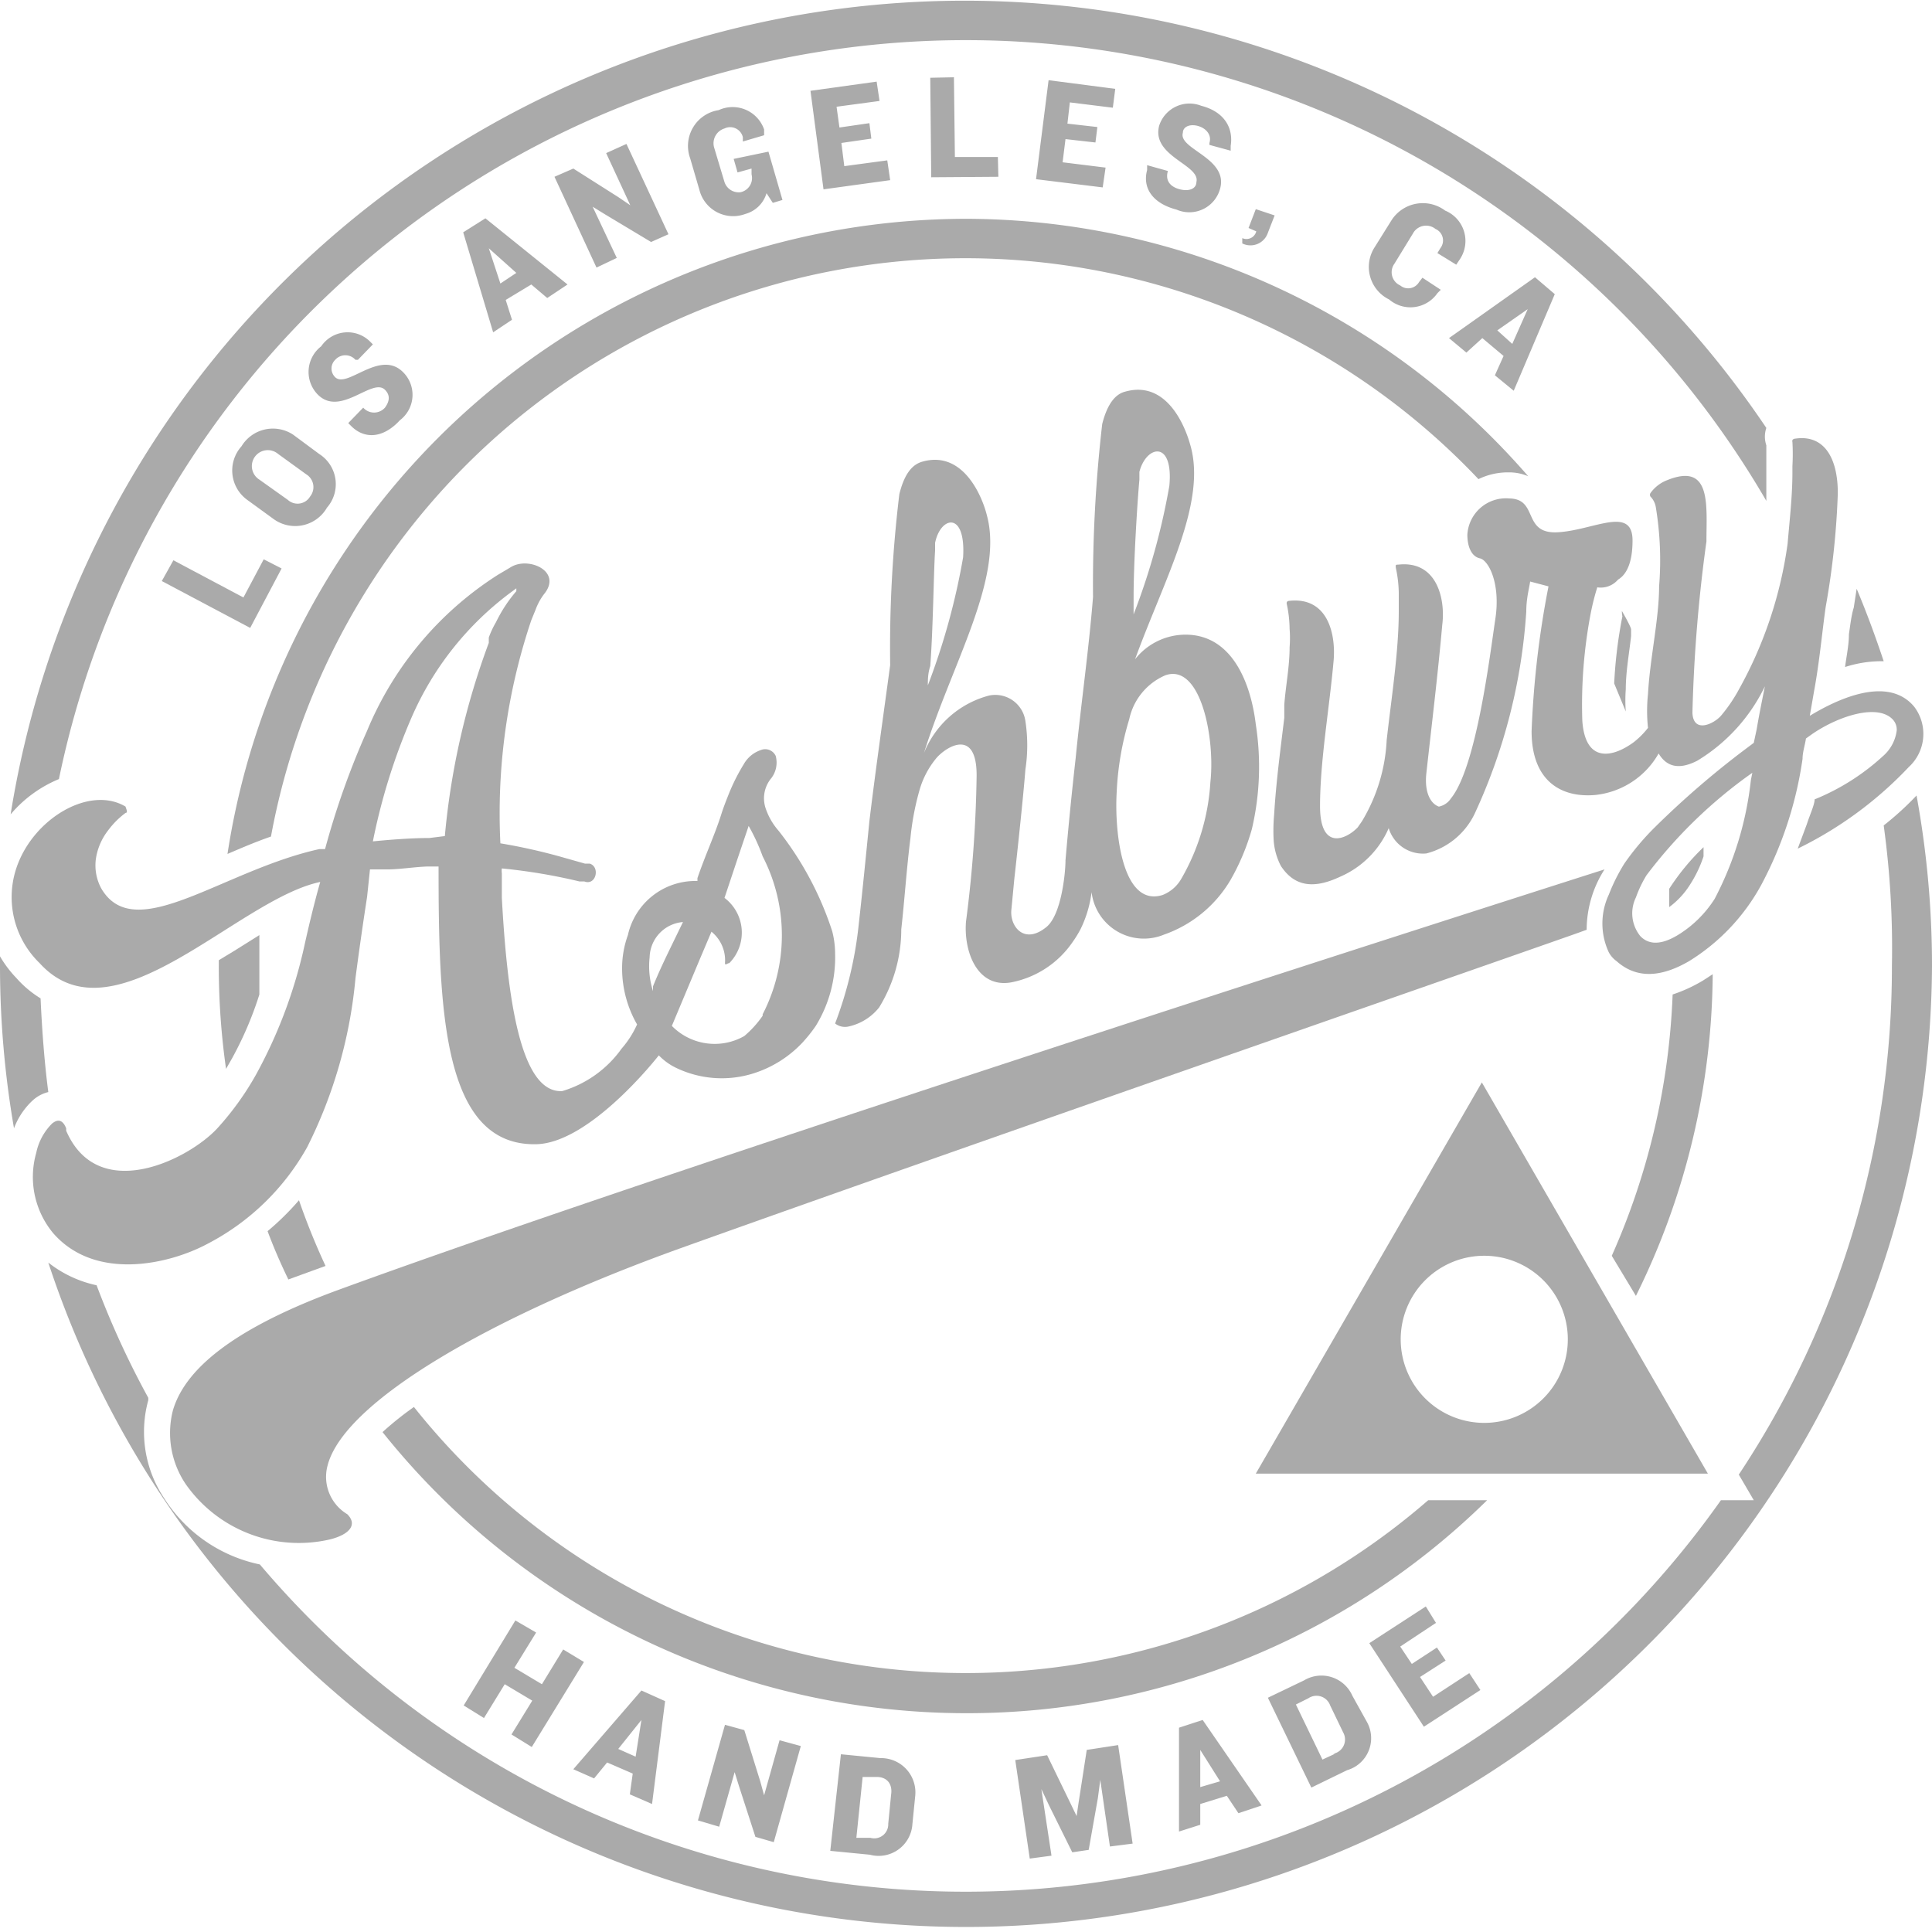
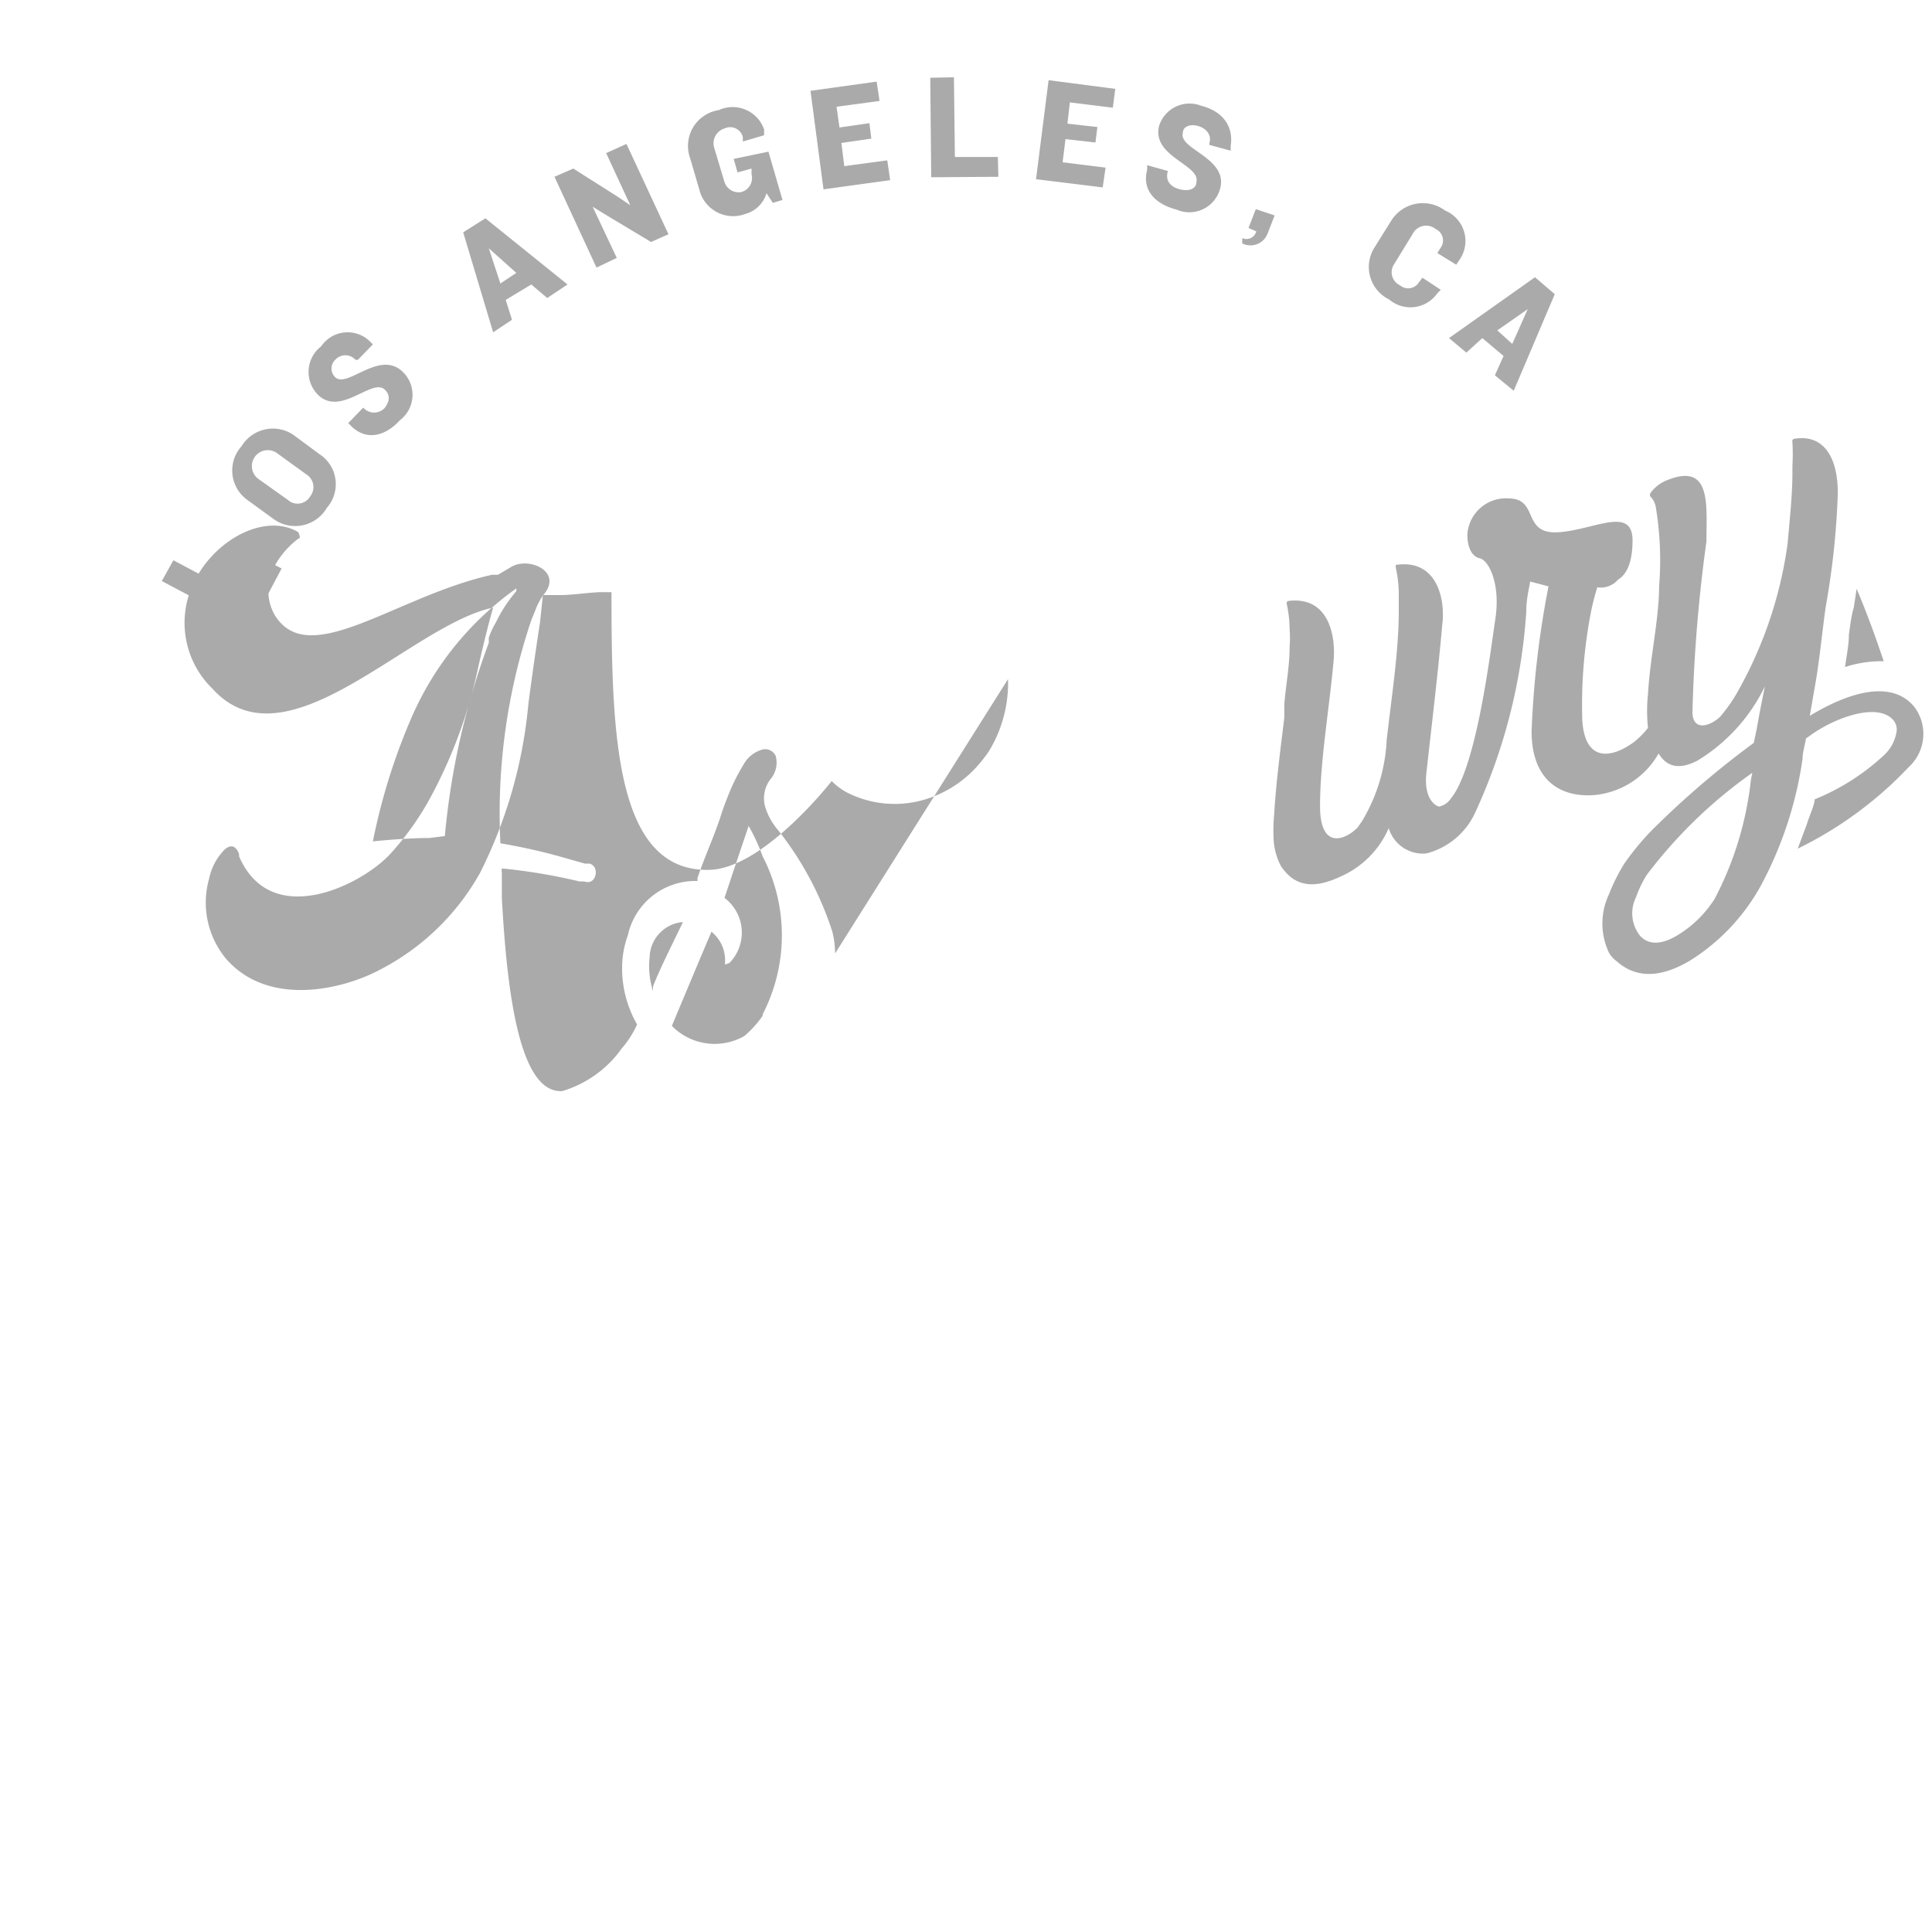
<svg xmlns="http://www.w3.org/2000/svg" viewBox="0 0 40 40">
  <g fill="#aaa">
    <path d="m5.04 12.37-1.45-.77-.24.43 1.83.97.65-1.23-.37-.19zM6.61 9.4 6.07 9A.76.76 0 0 0 5 9.24a.75.75 0 0 0 .12 1.11l.55.4a.76.76 0 0 0 1.1-.24.74.74 0 0 0-.16-1.11zm-.19.88a.3.3 0 0 1-.46.07l-.59-.42a.33.33 0 1 1 .39-.53l.58.42a.31.31 0 0 1 .08.46zm.52-2.47a.25.25 0 0 1 0-.36.28.28 0 0 1 .42 0h.05l.31-.32-.07-.07a.66.66 0 0 0-1 .11.67.67 0 0 0-.07 1c.47.47 1.13-.36 1.39-.1.1.1.11.22 0 .37a.3.3 0 0 1-.45 0l-.31.32.07.07c.28.27.66.24 1-.13a.66.66 0 0 0 .06-1c-.48-.47-1.15.35-1.4.11zm2.65-3 .62 2.07.39-.26-.13-.41.53-.32.33.28.42-.28-1.7-1.37zm1.1.84-.33.22-.24-.73zm1.86-2.48.5 1.08-.25-.17-.93-.59-.39.17.87 1.88.42-.2-.5-1.06.26.16.95.57.36-.16-.87-1.87zm2.64.12.08.28.29-.08v.12a.3.3 0 0 1-.23.37.31.31 0 0 1-.33-.21l-.21-.7a.32.32 0 0 1 .21-.41.27.27 0 0 1 .38.18v.09l.44-.13v-.12a.69.69 0 0 0-.94-.4.75.75 0 0 0-.59 1l.19.65a.72.72 0 0 0 .95.5.63.63 0 0 0 .44-.43l.13.2.2-.06-.29-1zm2.29.15-.06-.48.62-.09-.04-.32-.62.09-.06-.43.89-.12-.06-.4-1.37.19.27 2.04 1.38-.19-.06-.41zm2.29-.19-.02-1.65-.49.01.02 2.06 1.39-.01-.01-.41zm1.68.46 1.38.17.06-.41-.89-.11.06-.48.62.07.04-.32-.62-.07.05-.44.89.11.05-.39-1.38-.18zm3.42-1.52a.66.66 0 0 0-.87.41c-.17.64.86.81.77 1.17 0 .13-.14.2-.34.15s-.31-.18-.25-.38l-.43-.12v.1c-.1.37.11.69.61.82a.66.66 0 0 0 .9-.43c.18-.64-.87-.82-.77-1.16 0-.13.15-.19.32-.14s.28.19.23.35V3l.44.12v-.1c.06-.38-.14-.71-.61-.83zm.98 2.53.16.07a.21.21 0 0 1-.29.14v.11a.38.38 0 0 0 .53-.22l.14-.36-.39-.13zm3.53 1.12a.26.26 0 0 1-.39.07.3.3 0 0 1-.12-.45l.38-.62a.31.31 0 0 1 .47-.1.26.26 0 0 1 .1.4l-.06.1.39.24.08-.12a.68.68 0 0 0-.31-1 .77.77 0 0 0-1.11.2l-.35.56a.75.75 0 0 0 .3 1.08.68.68 0 0 0 1-.13l.07-.07-.38-.25zM30 7l.36.3.33-.3.44.37-.18.4.39.32.85-2-.41-.35zm1.31.12L31 6.84l.63-.44zm6.97 6.01c0 .22-.05.45-.08.68a2.46 2.46 0 0 1 .71-.12H39c-.17-.51-.35-1-.56-1.5l-.06.39c-.05.16-.07.35-.1.55z" />
-     <path d="M1.22 16.13a19.17 19.17 0 0 1 35.35-5.76V9.22a.56.56 0 0 1 0-.36 20 20 0 0 0-36.35 8 2.62 2.62 0 0 1 1-.73zM1 22.61C.92 22 .87 21.33.84 20.67a2.19 2.19 0 0 1-.5-.42A2.36 2.36 0 0 1 0 19.8a1.34 1.34 0 0 0 0 .2 19.71 19.71 0 0 0 .29 3.36 1.51 1.51 0 0 1 .39-.58.74.74 0 0 1 .32-.17zm38-5.52a18.63 18.63 0 0 1 .17 2.91A19 19 0 0 1 36 30.53l.31.53h-.68a19.14 19.14 0 0 1-30.25 1.33 3.09 3.09 0 0 1-2-1.4 2.47 2.47 0 0 1-.31-2v-.05A18.06 18.06 0 0 1 2 26.61a2.43 2.43 0 0 1-1-.47A20 20 0 0 0 40 20a19.56 19.56 0 0 0-.32-3.53 6.28 6.28 0 0 1-.68.62z" />
-     <path d="M20 35.47a15.35 15.35 0 0 0 10.79-4.41h-1.22a14.6 14.6 0 0 1-21-1.93 6.7 6.7 0 0 0-.65.52A15.47 15.47 0 0 0 20 35.47zM6.74 26.21a14.33 14.33 0 0 1-.55-1.36 5.62 5.62 0 0 1-.65.64c.13.35.28.69.43 1zm-2.06-4.08.12-.21a7.3 7.3 0 0 0 .57-1.33v-1.23l-.51.32-.33.2V20a15 15 0 0 0 .15 2.13zm29.19 4.7a15.2 15.2 0 0 0 1.59-6.66l-.2.13a3.14 3.14 0 0 1-.63.29A14.67 14.67 0 0 1 33.37 26zm-.28-14.07a9.52 9.52 0 0 0-.17 1.39l.24.58a3.15 3.15 0 0 1 0-.46c0-.36.07-.74.11-1.1v-.14c0-.04-.12-.26-.19-.38a.43.43 0 0 0 .01.11zm.97 5.64v.38a1.71 1.71 0 0 0 .44-.48 2.53 2.53 0 0 0 .27-.57v-.19a4.77 4.77 0 0 0-.71.86zM20 4.53A15.49 15.49 0 0 0 4.71 17.68c.28-.12.58-.25.9-.36a14.62 14.62 0 0 1 25-7.4 1.39 1.39 0 0 1 .63-.14 1 1 0 0 1 .4.08A15.45 15.45 0 0 0 20 4.53z" />
-     <path d="M17.29 19.74a1.88 1.88 0 0 0-.06-.46 6.71 6.71 0 0 0-1.11-2.08 1.36 1.36 0 0 1-.27-.47.65.65 0 0 1 .12-.62.53.53 0 0 0 .09-.46.24.24 0 0 0-.31-.12.64.64 0 0 0-.35.29 4.09 4.09 0 0 0-.3.59c-.06.15-.12.3-.17.46-.13.41-.33.84-.49 1.31v.06h-.08A1.43 1.43 0 0 0 13 19.36a2 2 0 0 0-.12.69 2.33 2.33 0 0 0 .31 1.16 2 2 0 0 1-.32.5 2.32 2.32 0 0 1-1.23.88c-.88.05-1.14-2-1.25-4v-.51a.34.34 0 0 1 0-.1 11.73 11.73 0 0 1 1.61.27h.1c.24.09.33-.3.11-.37h-.1l-.53-.15a12 12 0 0 0-1.22-.27 12.54 12.54 0 0 1 .64-4.62l.09-.22a1.21 1.21 0 0 1 .19-.34c.35-.46-.34-.76-.7-.54l-.27.16a7 7 0 0 0-2.71 3.23 16.61 16.61 0 0 0-.87 2.45h-.12c-2 .44-3.81 2-4.51.82a1 1 0 0 1-.1-.7 1.27 1.27 0 0 1 .24-.51 1.74 1.74 0 0 1 .36-.36c.06 0 0-.11 0-.13-.75-.45-1.94.26-2.27 1.3a1.9 1.9 0 0 0 .49 1.94c1.53 1.69 4.09-1.32 5.81-1.68-.12.42-.24.92-.33 1.33a10 10 0 0 1-1 2.66 6 6 0 0 1-.8 1.11c-.6.65-2.47 1.58-3.13.05v-.05c-.08-.2-.19-.18-.29-.1a1.2 1.2 0 0 0-.33.61 1.82 1.82 0 0 0 .35 1.66c.87 1 2.4.65 3.2.22a5 5 0 0 0 2.06-2 9.75 9.75 0 0 0 1-3.5q.11-.84.24-1.68l.06-.57h.37c.24 0 .54-.05.82-.06h.23c0 2.95.08 5.77 2 5.75 1.13 0 2.56-1.84 2.56-1.84a1.25 1.25 0 0 0 .34.25 2.18 2.18 0 0 0 1.63.12 2.37 2.37 0 0 0 1-.63 3.07 3.07 0 0 0 .28-.35 2.71 2.71 0 0 0 .4-1.5zm-8.4-2.39c-.52 0-1.17.07-1.17.07a12.71 12.71 0 0 1 .79-2.54 6.4 6.4 0 0 1 2.1-2.64l.08-.06v.06a2.94 2.94 0 0 0-.42.64 1.87 1.87 0 0 0-.15.32v.11a15.42 15.42 0 0 0-.91 4zm4.63 3.07v.1a1.69 1.69 0 0 1-.07-.7.75.75 0 0 1 .69-.73c-.26.54-.45.91-.62 1.33zm2.27.61a2.13 2.13 0 0 1-.38.42 1.24 1.24 0 0 1-1.5-.21l.57-1.36.25-.59a.76.76 0 0 1 .28.65c0 .06.05 0 .09 0a.9.9 0 0 0-.1-1.35l.27-.81.23-.68a4.06 4.06 0 0 1 .29.63 3.56 3.56 0 0 1 0 3.27zm10.58-3.63a1.35 1.35 0 0 0 .15.53c.31.47.74.45 1.23.22a1.93 1.93 0 0 0 1-1v-.06.05a.74.74 0 0 0 .78.53 1.53 1.53 0 0 0 1-.82 11.74 11.74 0 0 0 1.07-4.19c0-.27.06-.48.08-.62l.38.1a19.42 19.42 0 0 0-.35 3c0 1 .58 1.38 1.31 1.32a1.71 1.71 0 0 0 1.32-.86c.15.25.39.36.8.15a3.65 3.65 0 0 0 1.4-1.54c-.06.3-.12.59-.17.89l-.06.28-.2.15a18.47 18.47 0 0 0-1.83 1.58 5.32 5.32 0 0 0-.65.77 3.82 3.82 0 0 0-.32.64 1.41 1.41 0 0 0 0 1.2.55.55 0 0 0 .16.18c.46.41 1 .29 1.5 0a4.23 4.23 0 0 0 1.49-1.57 7.92 7.92 0 0 0 .86-2.62c0-.14.05-.28.07-.42l.14-.1c.56-.38 1.37-.63 1.67-.28a.31.31 0 0 1 .07.21.84.84 0 0 1-.28.53 4.7 4.7 0 0 1-1.42.9c0 .11-.1.32-.16.51l-.19.51a7.94 7.94 0 0 0 2.3-1.69.93.93 0 0 0 .11-1.25c-.56-.67-1.65-.12-2.16.19l.09-.52c.11-.59.17-1.26.24-1.74a16.34 16.34 0 0 0 .25-2.35c0-.74-.29-1.21-.87-1.13 0 0-.09 0-.07.07a4.36 4.36 0 0 1 0 .5v.14c0 .48-.06 1-.1 1.47a8.58 8.58 0 0 1-1 3 3.21 3.21 0 0 1-.38.56c-.15.17-.57.37-.59-.06a31.34 31.34 0 0 1 .29-3.55c0-.75.11-1.64-.81-1.27a.76.76 0 0 0-.35.27.07.07 0 0 0 0 .07.41.41 0 0 1 .11.21 6.72 6.72 0 0 1 .07 1.65c0 .67-.19 1.49-.23 2.23a3.31 3.31 0 0 0 0 .7 1.7 1.7 0 0 1-.3.3c-.44.32-1 .43-1.06-.45a10.07 10.07 0 0 1 .17-2.2 5 5 0 0 1 .14-.56.47.47 0 0 0 .43-.16c.17-.1.3-.34.3-.81 0-.73-.81-.21-1.55-.17s-.39-.69-1-.7a.8.8 0 0 0-.87.75c0 .24.08.45.26.49s.43.52.32 1.25-.39 3.07-.92 3.72a.39.39 0 0 1-.25.17c-.17-.06-.3-.29-.26-.68.11-1 .24-2.06.33-3.08.07-.54-.11-1.34-.91-1.25-.05 0-.06 0-.05.07a2.63 2.63 0 0 1 .06.51v.38c0 .84-.15 1.78-.25 2.67A3.59 3.59 0 0 1 28.2 17l-.09.13c-.24.25-.78.49-.78-.44s.19-2 .28-3c.05-.53-.1-1.34-.92-1.25 0 0-.06 0-.05.06a2.55 2.55 0 0 1 .06.52 2.41 2.41 0 0 1 0 .38c0 .4-.08.79-.11 1.19v.27c-.08.66-.17 1.33-.21 2a3.66 3.66 0 0 0-.01.54zm9.88-1.25a6.89 6.89 0 0 1-.75 2.46 2.37 2.37 0 0 1-.7.71c-.35.23-.64.27-.84.06a.75.75 0 0 1-.09-.8 2.43 2.43 0 0 1 .22-.46A9.84 9.84 0 0 1 36.28 16z" />
-     <path d="M33.22 18s-18.83 6-26.28 8.73c-2.18.81-3.12 1.65-3.36 2.47a1.89 1.89 0 0 0 .26 1.52 2.86 2.86 0 0 0 3 1.15c.39-.1.57-.3.35-.52a.9.9 0 0 1-.41-1c.33-1.32 3.35-3.08 7.29-4.5C19.23 24 29.7 20.36 32.6 19.34l.25-.09a2.33 2.33 0 0 1 .37-1.25zm-8.66-4.86a1.33 1.33 0 0 0-1.06.51C24.1 12 25 10.4 24.64 9.2c-.1-.36-.48-1.34-1.35-1.09-.23.06-.38.31-.47.67a29 29 0 0 0-.19 3.58c-.09 1.12-.25 2.22-.36 3.34-.08.71-.15 1.41-.21 2.11 0 .25-.08 1.1-.38 1.37-.47.4-.78 0-.74-.35l.06-.63s.17-1.51.23-2.27a3.32 3.32 0 0 0 0-1 .63.63 0 0 0-.75-.53 2 2 0 0 0-1.35 1.19c.58-1.86 1.66-3.62 1.3-4.93-.09-.36-.48-1.35-1.34-1.1-.24.07-.38.31-.47.67a26.51 26.51 0 0 0-.19 3.54C18.28 14.88 18.12 16 18 17c-.07.7-.14 1.42-.22 2.13a8.12 8.12 0 0 1-.49 2.06.33.33 0 0 0 .29.06 1.11 1.11 0 0 0 .62-.39 3.09 3.09 0 0 0 .46-1.62c.07-.63.11-1.26.19-1.89a5.58 5.58 0 0 1 .19-1 1.81 1.81 0 0 1 .36-.67c.23-.25.82-.58.82.37a25.91 25.91 0 0 1-.22 3.03c-.05.6.22 1.38.93 1.26a2 2 0 0 0 1.28-.84 2.26 2.26 0 0 0 .16-.26 2.4 2.4 0 0 0 .23-.77 1.09 1.09 0 0 0 1.5.88 2.59 2.59 0 0 0 1.37-1.12 4.65 4.65 0 0 0 .45-1.07A5.66 5.66 0 0 0 26 15c-.1-.84-.48-1.85-1.44-1.86zm-4.62-1.6a14.17 14.17 0 0 1-.73 2.65c0-.11 0-.25.05-.4.06-.79.07-1.94.1-2.39v-.16c.11-.55.64-.67.58.3zm4.27-1.48a14.07 14.07 0 0 1-.74 2.66v-.36c0-.74.08-2 .12-2.43v-.16c.14-.55.71-.67.62.29zm.85 6.13a4.54 4.54 0 0 1-.6 2 .77.77 0 0 1-.39.34c-.83.26-1-1.29-.95-2.13a6.09 6.09 0 0 1 .26-1.51 1.28 1.28 0 0 1 .75-.91c.73-.25 1.03 1.3.93 2.21zm5.62 6.22L26 30.51h9.36zm0 3.59A1.73 1.73 0 1 1 29 27.73 1.73 1.73 0 0 1 30.68 26zm-19.02 8.15-.44.72-.57-.34.45-.73-.43-.25-1.07 1.76.42.26.43-.7.57.34-.43.7.42.26 1.08-1.76zm.21 2.48.43.19.27-.33.53.23-.06.43.46.2.27-2.13-.49-.22zm1.29-.26-.36-.16.48-.6zm2.66.8-.08-.29-.33-1.06-.4-.11-.56 1.98.44.13.32-1.13.09.29.34 1.05.38.11.56-1.99-.44-.12zm2.41-.77-.82-.08-.22 2 .82.08a.7.7 0 0 0 .88-.63l.06-.6a.71.71 0 0 0-.72-.77zm.16 1.36a.29.29 0 0 1-.37.29h-.29l.13-1.26h.29c.22 0 .33.15.3.36zm4.11-1.53-.17 1.1-.04.27-.12-.25-.49-1.01-.66.1.3 2.04.45-.06-.21-1.38.16.34.48.97.34-.05.19-1.07.05-.38.2 1.38.47-.06-.3-2.04zm1.91-.46v2.15l.44-.14v-.43l.55-.17.24.36.48-.16-1.22-1.77zm.44 1.23v-.77l.41.65zM28 35.11a.7.7 0 0 0-1-.32l-.75.36.9 1.86.74-.36a.69.69 0 0 0 .41-1zm-.36 1.2-.26.12-.55-1.14.26-.13a.3.3 0 0 1 .45.15l.27.56a.3.3 0 0 1-.21.44zm2.03-1.18-.27-.41.53-.34-.18-.27-.52.34-.24-.36.74-.49-.21-.34-1.17.76 1.13 1.73 1.17-.76-.23-.35z" />
+     <path d="M17.29 19.74a1.88 1.88 0 0 0-.06-.46 6.71 6.71 0 0 0-1.11-2.08 1.36 1.36 0 0 1-.27-.47.65.65 0 0 1 .12-.62.53.53 0 0 0 .09-.46.24.24 0 0 0-.31-.12.64.64 0 0 0-.35.29 4.09 4.09 0 0 0-.3.59c-.06.15-.12.3-.17.46-.13.41-.33.84-.49 1.31v.06h-.08A1.43 1.43 0 0 0 13 19.36a2 2 0 0 0-.12.69 2.33 2.33 0 0 0 .31 1.16 2 2 0 0 1-.32.5 2.32 2.32 0 0 1-1.23.88c-.88.05-1.14-2-1.25-4v-.51a.34.34 0 0 1 0-.1 11.73 11.73 0 0 1 1.61.27h.1c.24.09.33-.3.11-.37h-.1l-.53-.15a12 12 0 0 0-1.22-.27 12.54 12.54 0 0 1 .64-4.62l.09-.22a1.21 1.21 0 0 1 .19-.34c.35-.46-.34-.76-.7-.54l-.27.16h-.12c-2 .44-3.81 2-4.51.82a1 1 0 0 1-.1-.7 1.27 1.27 0 0 1 .24-.51 1.74 1.74 0 0 1 .36-.36c.06 0 0-.11 0-.13-.75-.45-1.94.26-2.27 1.3a1.9 1.9 0 0 0 .49 1.94c1.53 1.69 4.09-1.32 5.81-1.68-.12.42-.24.92-.33 1.33a10 10 0 0 1-1 2.66 6 6 0 0 1-.8 1.11c-.6.65-2.47 1.58-3.13.05v-.05c-.08-.2-.19-.18-.29-.1a1.2 1.2 0 0 0-.33.61 1.82 1.82 0 0 0 .35 1.66c.87 1 2.4.65 3.2.22a5 5 0 0 0 2.06-2 9.75 9.75 0 0 0 1-3.5q.11-.84.24-1.68l.06-.57h.37c.24 0 .54-.05.82-.06h.23c0 2.95.08 5.77 2 5.75 1.13 0 2.56-1.84 2.56-1.84a1.25 1.25 0 0 0 .34.25 2.18 2.18 0 0 0 1.63.12 2.37 2.37 0 0 0 1-.63 3.07 3.07 0 0 0 .28-.35 2.71 2.71 0 0 0 .4-1.5zm-8.4-2.39c-.52 0-1.17.07-1.17.07a12.71 12.71 0 0 1 .79-2.54 6.4 6.4 0 0 1 2.1-2.64l.08-.06v.06a2.94 2.94 0 0 0-.42.64 1.87 1.87 0 0 0-.15.32v.11a15.42 15.42 0 0 0-.91 4zm4.63 3.07v.1a1.69 1.69 0 0 1-.07-.7.75.75 0 0 1 .69-.73c-.26.54-.45.91-.62 1.33zm2.27.61a2.13 2.13 0 0 1-.38.42 1.24 1.24 0 0 1-1.5-.21l.57-1.36.25-.59a.76.76 0 0 1 .28.65c0 .06.05 0 .09 0a.9.9 0 0 0-.1-1.35l.27-.81.23-.68a4.06 4.06 0 0 1 .29.63 3.56 3.56 0 0 1 0 3.27zm10.58-3.63a1.35 1.35 0 0 0 .15.53c.31.47.74.45 1.23.22a1.93 1.93 0 0 0 1-1v-.06.05a.74.74 0 0 0 .78.53 1.53 1.53 0 0 0 1-.82 11.74 11.74 0 0 0 1.07-4.19c0-.27.06-.48.08-.62l.38.1a19.42 19.42 0 0 0-.35 3c0 1 .58 1.38 1.31 1.32a1.71 1.71 0 0 0 1.32-.86c.15.25.39.36.8.15a3.65 3.65 0 0 0 1.4-1.54c-.06.3-.12.59-.17.89l-.06.28-.2.15a18.47 18.47 0 0 0-1.83 1.58 5.32 5.32 0 0 0-.65.77 3.82 3.82 0 0 0-.32.64 1.41 1.41 0 0 0 0 1.2.55.55 0 0 0 .16.18c.46.41 1 .29 1.5 0a4.23 4.23 0 0 0 1.49-1.57 7.92 7.92 0 0 0 .86-2.62c0-.14.05-.28.07-.42l.14-.1c.56-.38 1.37-.63 1.67-.28a.31.31 0 0 1 .07.21.84.84 0 0 1-.28.53 4.7 4.7 0 0 1-1.42.9c0 .11-.1.32-.16.51l-.19.51a7.94 7.94 0 0 0 2.3-1.69.93.93 0 0 0 .11-1.25c-.56-.67-1.65-.12-2.16.19l.09-.52c.11-.59.17-1.26.24-1.74a16.34 16.34 0 0 0 .25-2.35c0-.74-.29-1.21-.87-1.13 0 0-.09 0-.07.07a4.36 4.36 0 0 1 0 .5v.14c0 .48-.06 1-.1 1.47a8.58 8.58 0 0 1-1 3 3.21 3.21 0 0 1-.38.56c-.15.17-.57.37-.59-.06a31.34 31.34 0 0 1 .29-3.55c0-.75.11-1.64-.81-1.27a.76.76 0 0 0-.35.27.07.07 0 0 0 0 .07.41.41 0 0 1 .11.21 6.72 6.72 0 0 1 .07 1.65c0 .67-.19 1.49-.23 2.23a3.31 3.31 0 0 0 0 .7 1.7 1.7 0 0 1-.3.3c-.44.32-1 .43-1.06-.45a10.07 10.07 0 0 1 .17-2.2 5 5 0 0 1 .14-.56.47.47 0 0 0 .43-.16c.17-.1.3-.34.3-.81 0-.73-.81-.21-1.55-.17s-.39-.69-1-.7a.8.8 0 0 0-.87.75c0 .24.08.45.26.49s.43.52.32 1.25-.39 3.07-.92 3.72a.39.39 0 0 1-.25.17c-.17-.06-.3-.29-.26-.68.11-1 .24-2.06.33-3.08.07-.54-.11-1.34-.91-1.25-.05 0-.06 0-.05.07a2.63 2.63 0 0 1 .06.51v.38c0 .84-.15 1.78-.25 2.67A3.59 3.59 0 0 1 28.2 17l-.09.13c-.24.25-.78.49-.78-.44s.19-2 .28-3c.05-.53-.1-1.34-.92-1.25 0 0-.06 0-.05.06a2.55 2.55 0 0 1 .06.52 2.41 2.41 0 0 1 0 .38c0 .4-.08.79-.11 1.19v.27c-.08.66-.17 1.33-.21 2a3.66 3.66 0 0 0-.01.54zm9.88-1.25a6.89 6.89 0 0 1-.75 2.46 2.37 2.37 0 0 1-.7.71c-.35.23-.64.27-.84.06a.75.75 0 0 1-.09-.8 2.43 2.43 0 0 1 .22-.46A9.84 9.84 0 0 1 36.28 16z" />
  </g>
</svg>